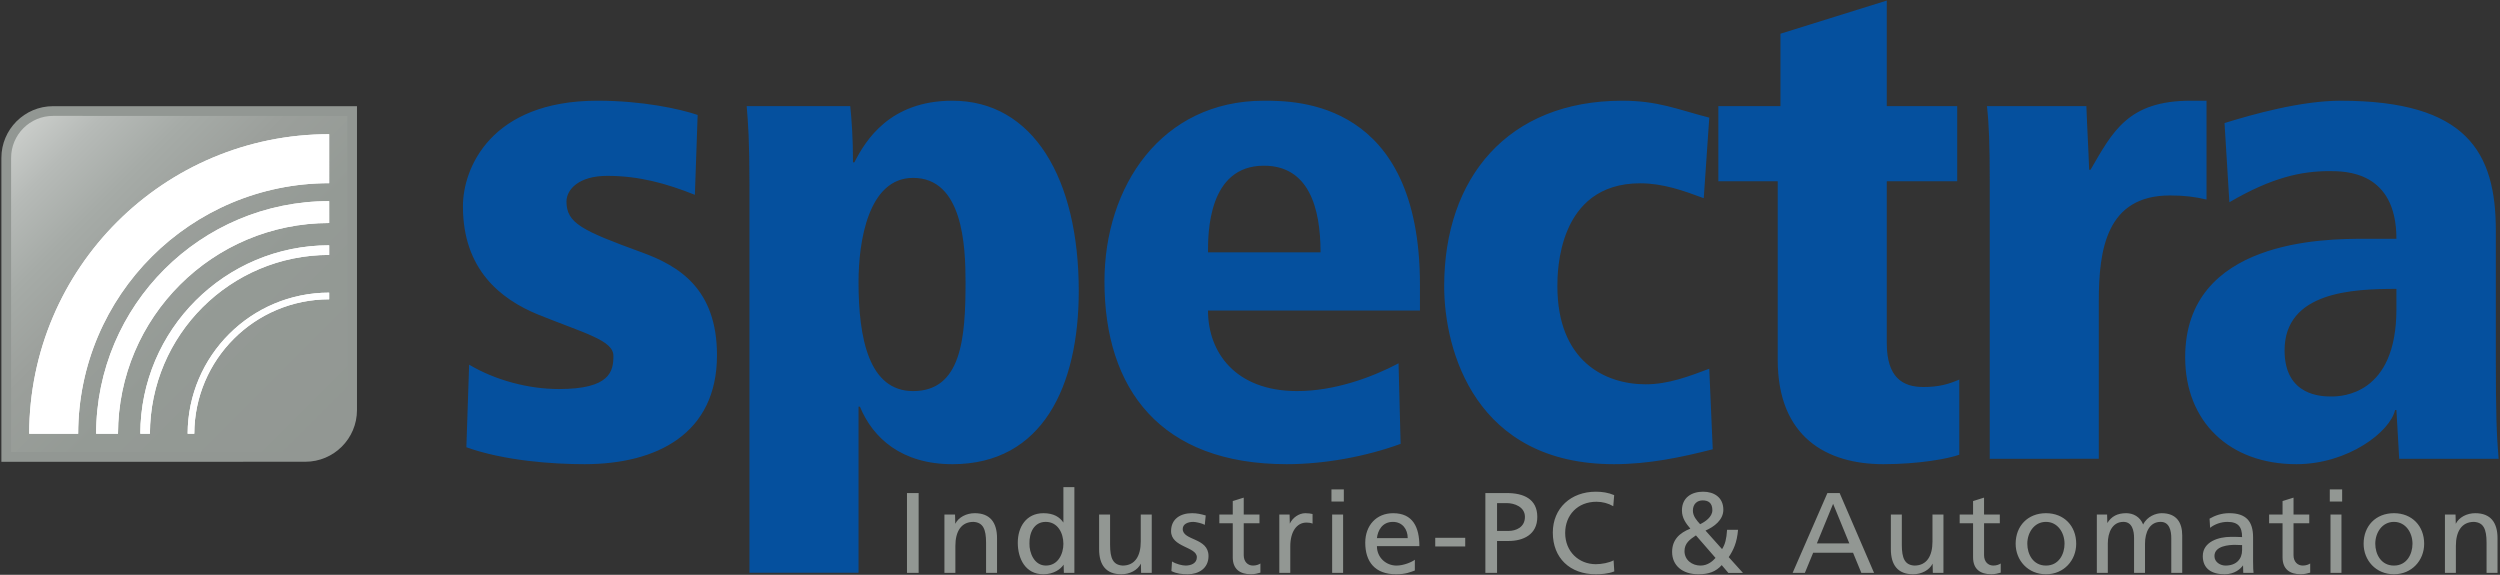
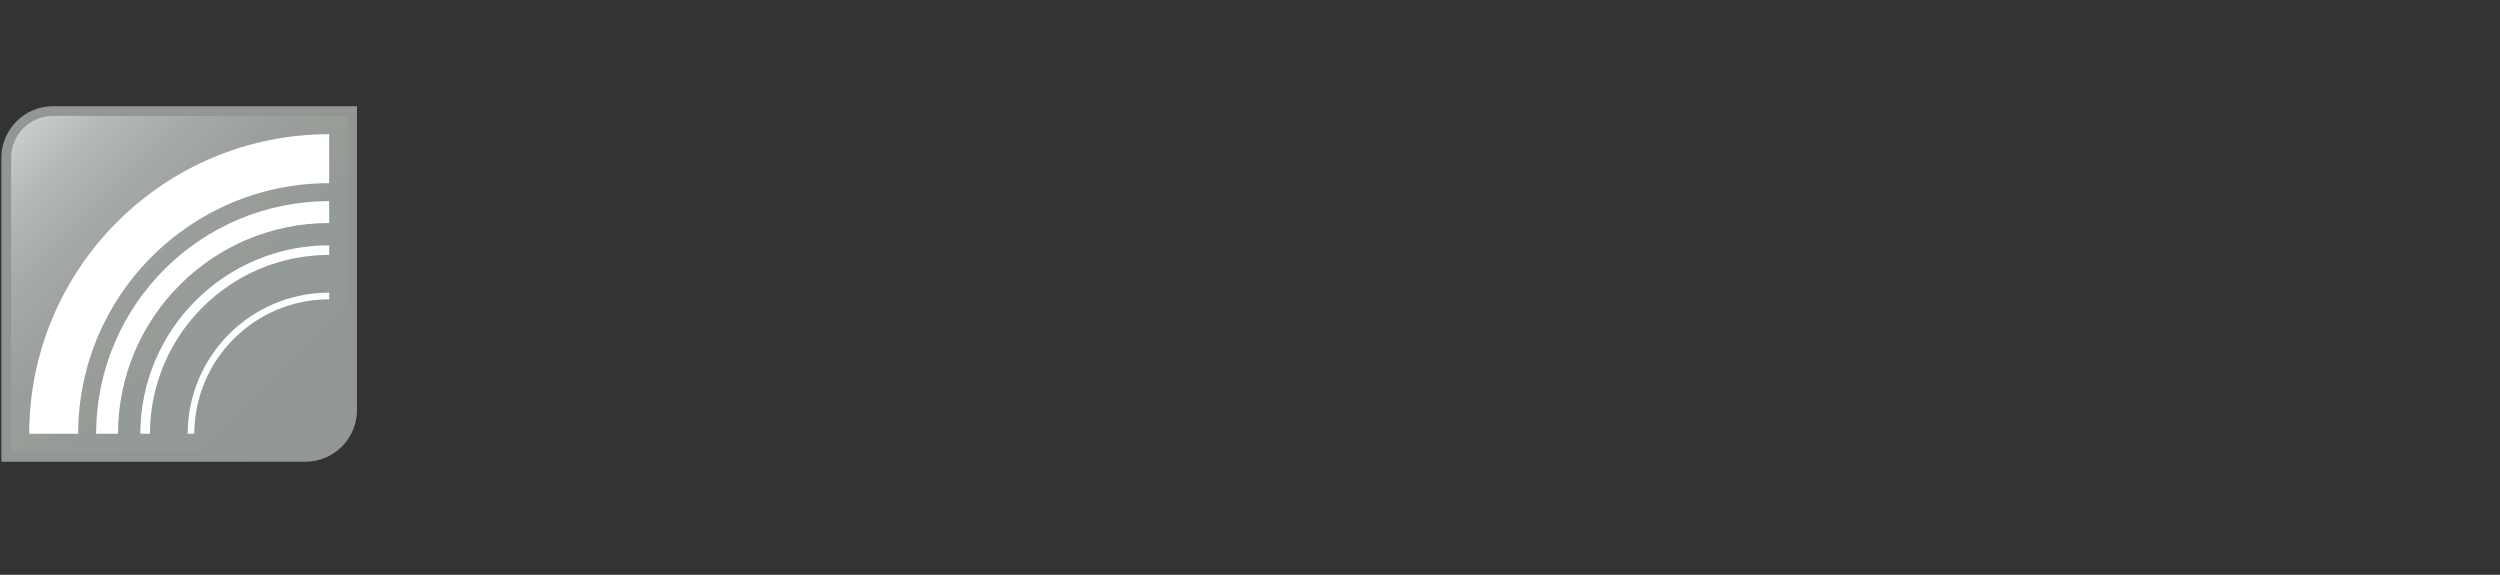
<svg xmlns="http://www.w3.org/2000/svg" version="1.1" id="Ebene_1" x="0px" y="0px" width="274px" height="63px" viewBox="0 0 274 63" enable-background="new 0 0 274 63" xml:space="preserve">
  <rect x="0" y="0" width="274" height="63" fill="#333333" stroke="none" />
  <g>
    <g>
      <path fill="#929793" d="M0.152,17.304c0-3.129,2.539-5.667,5.668-5.667l33.305,0.005v33.299c0,3.13-2.537,5.667-5.668,5.667    L0.152,50.615V17.304z" />
      <linearGradient id="SVGID_1_" gradientUnits="userSpaceOnUse" x1="101.739" y1="-173.377" x2="135.885" y2="-207.524" gradientTransform="matrix(1 0 0 -1 -99.175 -159.325)">
        <stop offset="0" style="stop-color:#C9CCC9" />
        <stop offset="0.109" style="stop-color:#B6BAB7" />
        <stop offset="0.245" style="stop-color:#A6ABA7" />
        <stop offset="0.405" style="stop-color:#9B9F9B" />
        <stop offset="0.608" style="stop-color:#949A95" />
        <stop offset="1" style="stop-color:#929793" />
      </linearGradient>
-       <path fill="url(#SVGID_1_)" d="M38.059,12.708v32.234c0,2.542-2.06,4.603-4.602,4.603L1.218,49.55V17.304    c0-2.542,2.06-4.602,4.601-4.602L38.059,12.708z" />
-       <path fill="#FFFFFF" d="M36.079,20.076c-15.178,0-27.485,12.29-27.512,27.461H3.2c0.026-18.135,14.736-32.829,32.878-32.829    V20.076z M36.079,24.442c-12.769,0-23.12,10.335-23.146,23.095h-2.397c0.025-14.084,11.451-25.493,25.542-25.493L36.079,24.442    L36.079,24.442z M36.079,27.939c-10.835,0-19.622,8.77-19.647,19.598h-1.054c0.027-11.409,9.285-20.651,20.702-20.651V27.939z     M36.079,32.803c-8.149,0-14.759,6.593-14.785,14.734h-0.729c0.026-8.544,6.961-15.463,15.513-15.463V32.803z" />
+       <path fill="url(#SVGID_1_)" d="M38.059,12.708v32.234c0,2.542-2.06,4.603-4.602,4.603L1.218,49.55V17.304    c0-2.542,2.06-4.602,4.601-4.602z" />
      <path fill="#FFFFFF" d="M36.079,20.076c-15.178,0-27.485,12.29-27.512,27.461H3.2c0.026-18.135,14.736-32.829,32.878-32.829    V20.076z M36.079,24.442c-12.769,0-23.12,10.335-23.146,23.095h-2.397c0.025-14.084,11.451-25.493,25.542-25.493L36.079,24.442    L36.079,24.442z M36.079,27.939c-10.835,0-19.622,8.77-19.647,19.598h-1.054c0.027-11.409,9.285-20.651,20.702-20.651V27.939z     M36.079,32.803c-8.149,0-14.759,6.593-14.785,14.734h-0.729c0.026-8.544,6.961-15.463,15.513-15.463V32.803z" />
    </g>
-     <path fill="#05509E" d="M244.34,22.167l-0.532-8.68c3.104-0.963,8.399-2.448,12.713-2.448c13.845,0,17.023,5.639,17.023,14.243   v14.093c0,5.714,0.076,8.31,0.304,10.906h-10.896l-0.304-5.341h-0.15c-0.53,2.373-5.145,5.934-10.82,5.934   c-7.338,0-12.183-4.671-12.183-11.72c0-12.909,15.359-12.981,19.522-12.981h3.631c0-7.419-5.599-7.419-7.34-7.419   C252.282,18.753,249.029,19.421,244.34,22.167z M218.074,50.281V19.718c0-3.71-0.075-6.082-0.303-8.085h10.896   c0.077,2.299,0.227,4.673,0.304,6.973h0.15c2.422-4.154,4.086-7.567,10.971-7.567h1.742V21.87   c-1.287-0.297-2.346-0.447-4.012-0.447c-6.959,0-7.794,5.935-7.794,11.572v17.286H218.074z M188.33,19.867v-8.234h6.809V3.695   l11.651-3.634v11.572h7.72v8.234h-7.72v17.729c0,3.784,1.742,4.82,4.012,4.82c1.664,0,2.725-0.296,3.936-0.814v8.233   c-1.211,0.446-4.465,1.039-8.323,1.039c-6.204,0-11.576-2.967-11.576-11.422V19.867H188.33z M187.335,40.414l0.381,8.827   c-3.482,0.891-7.039,1.633-10.822,1.633c-15.208,0-18.612-12.463-18.612-19.51c0-11.868,6.963-20.326,19.522-20.326   c3.933,0,6.052,0.964,9.533,1.856l-0.607,8.828c-2.192-0.816-4.464-1.633-6.961-1.633c-9.08,0-9.08,9.792-9.08,11.275   c0,8.16,5.146,10.756,9.687,10.756C182.872,42.12,185.143,41.232,187.335,40.414z M155.627,31.216v2.818h-23.23   c0,4.601,3.026,8.828,9.761,8.828c4.087,0,8.173-1.482,11.123-3.042l0.226,8.827c-3.858,1.411-8.397,2.227-12.483,2.227   c-13.846,0-19.975-8.234-19.975-20.028c0-10.386,6.203-19.808,17.478-19.808C142.083,11.038,155.627,11.038,155.627,31.216z    M132.397,27.656h12.335c0-4.897-1.29-9.495-6.207-9.495C132.397,18.161,132.397,25.579,132.397,27.656z M105.824,30.919   c0-4.005-0.303-11.423-5.75-11.423c-4.918,0-5.979,6.973-5.979,11.423c0,6.159,1.135,11.944,5.979,11.944   C105.37,42.863,105.824,37.078,105.824,30.919z M82.141,62.773V20.311c0-4.896-0.152-6.897-0.303-8.678h11.35   c0.15,1.483,0.302,3.487,0.302,6.157h0.151c1.211-2.374,3.86-6.751,10.745-6.751c8.853,0,13.846,8.532,13.846,20.847   c0,10.385-3.934,18.989-13.846,18.989c-5.523,0-8.701-2.818-10.139-6.305h-0.152v18.204H82.141z M76.462,12.598l-0.303,8.753   c-3.179-1.261-6.128-2.077-9.609-2.077c-3.103,0-4.465,1.484-4.465,2.819c0,2.374,1.74,3.189,8.247,5.564   c4.086,1.483,8.249,4.005,8.249,11.274c0,8.605-6.583,11.943-14.528,11.943c-3.482,0-8.777-0.369-12.939-1.854l0.303-9.052   c2.875,1.708,6.507,2.671,9.836,2.671c5.6,0,5.976-1.928,5.976-3.633c0-1.708-3.101-2.45-8.246-4.526   c-4.162-1.707-8.247-4.97-8.247-11.869c0-4.155,3.026-11.574,14.753-11.574C70.408,11.038,74.495,11.93,76.462,12.598z    M262.648,33.888v-2.227c-4.767,0-12.258,0.298-12.258,6.75c0,5.045,4.161,5.045,5.145,5.045   C256.596,43.456,262.648,43.309,262.648,33.888z" />
-     <path fill="#929793" d="M267.964,62.789h1.2V59.83c0-1.554,0.615-2.632,1.983-2.632c1.049,0.062,1.38,0.79,1.38,2.282v3.309h1.202   v-3.798c0-1.718-0.753-2.745-2.442-2.745c-0.907,0-1.776,0.438-2.135,1.164l-0.025-1.016h-1.163V62.789z M260.331,59.593   c0-1.218,0.753-2.395,2.046-2.395c1.279,0,2.032,1.177,2.032,2.395c0,1.141-0.626,2.394-2.032,2.394   C260.957,61.986,260.331,60.733,260.331,59.593z M259.053,59.593c0,1.83,1.354,3.347,3.324,3.347c1.955,0,3.312-1.517,3.312-3.347   c0-1.944-1.33-3.347-3.312-3.347C260.382,56.246,259.053,57.648,259.053,59.593z M256.7,53.639h-1.355v1.328h1.355V53.639z    M255.422,62.789h1.202v-6.394h-1.202V62.789z M253.096,56.396h-1.725V54.54l-1.203,0.376v1.479h-1.472v0.953h1.472v3.735   c0,1.28,0.768,1.855,2.008,1.855c0.384,0,0.753-0.1,1.022-0.176v-1.003c-0.18,0.113-0.448,0.226-0.818,0.226   c-0.549,0-1.01-0.4-1.01-1.14v-3.498h1.725L253.096,56.396L253.096,56.396z M245.732,60.307c0,0.952-0.626,1.68-1.814,1.68   c-0.552,0-1.215-0.363-1.215-1.041c0-1.128,1.609-1.229,2.264-1.229c0.255,0,0.511,0.027,0.767,0.027L245.732,60.307   L245.732,60.307z M242.229,57.851c0.487-0.401,1.217-0.652,1.894-0.652c1.201,0,1.61,0.563,1.61,1.666   c-0.473-0.023-0.805-0.023-1.278-0.023c-1.24,0-3.03,0.502-3.03,2.106c0,1.392,0.984,1.992,2.391,1.992   c1.101,0,1.739-0.588,2.021-0.978l0.025,0.827h1.127c-0.026-0.188-0.052-0.527-0.052-1.253v-2.646c0-1.743-0.754-2.645-2.621-2.645   c-0.831,0-1.548,0.251-2.149,0.602L242.229,57.851z M229.813,62.789h1.203v-3.221c0-1.193,0.484-2.37,1.712-2.37   c0.973,0,1.165,0.99,1.165,1.78v3.811h1.201v-3.221c0-1.193,0.486-2.37,1.714-2.37c0.973,0,1.164,0.99,1.164,1.78v3.811h1.2v-4.1   c0-1.392-0.6-2.443-2.263-2.443c-0.588,0-1.572,0.325-2.02,1.24c-0.346-0.864-1.1-1.24-1.854-1.24   c-0.958,0-1.611,0.338-2.072,1.077l-0.025-0.929h-1.125V62.789L229.813,62.789z M222.193,59.593c0-1.218,0.755-2.395,2.047-2.395   c1.278,0,2.033,1.177,2.033,2.395c0,1.141-0.626,2.394-2.033,2.394C222.821,61.986,222.193,60.733,222.193,59.593z M220.915,59.593   c0,1.83,1.357,3.347,3.325,3.347c1.957,0,3.312-1.517,3.312-3.347c0-1.944-1.328-3.347-3.312-3.347   C222.245,56.246,220.915,57.648,220.915,59.593z M219.178,56.396h-1.726V54.54l-1.203,0.376v1.479h-1.469v0.953h1.469v3.735   c0,1.28,0.769,1.855,2.009,1.855c0.384,0,0.754-0.1,1.021-0.176v-1.003c-0.176,0.113-0.445,0.226-0.815,0.226   c-0.551,0-1.011-0.4-1.011-1.14v-3.498h1.726V56.396L219.178,56.396z M213.003,56.396H211.8v2.96c0,1.555-0.612,2.631-1.98,2.631   c-1.049-0.062-1.381-0.789-1.381-2.28v-3.311h-1.2v3.799c0,1.718,0.753,2.745,2.44,2.745c0.907,0,1.777-0.439,2.135-1.166   l0.025,1.016h1.163L213.003,56.396L213.003,56.396z M202.686,59.554h-3.556l1.779-4.336L202.686,59.554z M196.471,62.789h1.343   l0.907-2.206h4.374l0.909,2.206h1.393l-3.772-8.75h-1.342L196.471,62.789z M185.54,55.969c0-0.751,0.487-1.127,1.075-1.127   c0.613,0,1.06,0.275,1.06,1.077c0,0.74-0.804,1.279-1.342,1.53C185.951,57.034,185.54,56.56,185.54,55.969z M184.621,60.407   c0-0.866,0.575-1.277,1.253-1.729l2.147,2.469c-0.28,0.313-0.818,0.84-1.649,0.84C185.451,61.986,184.621,61.372,184.621,60.407z    M189.287,58.064c-0.064,1.002-0.203,1.577-0.549,2.118l-1.815-2.031c0.945-0.413,1.955-1.166,1.955-2.282   c0-1.377-1.048-1.979-2.212-1.979c-1.278,0-2.326,0.65-2.326,2.055c0,0.841,0.447,1.428,0.921,1.993   c-1.204,0.478-1.997,1.229-1.997,2.557c0,1.468,1.114,2.445,2.879,2.445c1.138,0,1.917-0.287,2.557-1.003l0.727,0.853h1.599   l-1.559-1.729c0.511-0.766,0.907-1.58,1.022-2.996H189.287L189.287,58.064z M176.914,54.266c-0.64-0.275-1.318-0.376-2.009-0.376   c-2.724,0-4.717,1.792-4.717,4.485c0,2.783,1.879,4.564,4.705,4.564c0.523,0,1.354-0.038,2.033-0.313l-0.077-1.217   c-0.449,0.264-1.305,0.427-1.943,0.427c-1.854,0-3.363-1.366-3.363-3.422c0-1.969,1.369-3.422,3.429-3.422   c0.651,0,1.277,0.162,1.842,0.488L176.914,54.266z M162.798,62.789h1.279v-3.497h1.252c1.611,0,3.159-0.691,3.159-2.633   c0-1.993-1.521-2.62-3.35-2.62h-2.341V62.789L162.798,62.789z M164.077,55.142h1.086c0.795,0,1.969,0.402,1.969,1.504   c0,1.154-0.997,1.543-1.789,1.543h-1.266V55.142z M157.303,59.893h3.285V58.94h-3.285V59.893z M150.911,58.979   c0.091-0.828,0.575-1.78,1.751-1.78c1.035,0,1.624,0.802,1.624,1.78H150.911z M155.064,61.348   c-0.292,0.238-1.211,0.639-2.006,0.639c-1.137,0-2.147-0.865-2.147-2.129h4.654c0-2.058-0.702-3.611-2.877-3.611   c-1.841,0-3.056,1.341-3.056,3.234c0,2.08,1.061,3.459,3.376,3.459c1.075,0,1.599-0.251,2.059-0.414v-1.178H155.064z    M147.283,53.639h-1.355v1.328h1.355V53.639z M146.004,62.789h1.201v-6.394h-1.201V62.789z M140.213,62.789h1.202V59.88   c0-1.604,0.701-2.606,1.776-2.606c0.205,0,0.448,0.024,0.666,0.112v-1.052c-0.257-0.051-0.436-0.088-0.794-0.088   c-0.69,0-1.38,0.477-1.7,1.14l-0.024-0.991h-1.126V62.789L140.213,62.789z M138.039,56.396h-1.726V54.54l-1.203,0.376v1.479h-1.469   v0.953h1.469v3.735c0,1.28,0.769,1.855,2.009,1.855c0.384,0,0.755-0.1,1.022-0.176v-1.003c-0.178,0.113-0.447,0.226-0.818,0.226   c-0.549,0-1.01-0.4-1.01-1.14v-3.498h1.726V56.396L138.039,56.396z M128.387,62.588c0.551,0.288,1.177,0.351,1.79,0.351   c1.164,0,2.276-0.625,2.276-1.993c0-2.043-2.826-1.667-2.826-2.97c0-0.527,0.538-0.778,1.152-0.778   c0.281,0,0.996,0.162,1.265,0.326l0.103-1.028c-0.473-0.137-0.935-0.251-1.496-0.251c-1.291,0-2.302,0.639-2.302,1.968   c0,1.793,2.826,1.693,2.826,2.859c0,0.689-0.678,0.913-1.227,0.913c-0.346,0-1.023-0.148-1.497-0.449L128.387,62.588z    M126.228,56.396h-1.202v2.96c0,1.555-0.613,2.631-1.981,2.631c-1.049-0.062-1.38-0.789-1.38-2.28v-3.311h-1.202v3.799   c0,1.718,0.753,2.745,2.441,2.745c0.909,0,1.779-0.439,2.136-1.166l0.026,1.016h1.165v-6.394H126.228z M112.828,59.568   c-0.025-1.166,0.485-2.37,1.79-2.37c1.304,0,1.93,1.217,1.93,2.407c0,1.065-0.561,2.381-1.917,2.381   C113.34,61.986,112.803,60.571,112.828,59.568z M116.6,62.789h1.152v-9.401h-1.203v3.886c-0.395-0.589-1.047-1.027-2.187-1.027   c-1.893,0-2.813,1.516-2.813,3.234c0,1.741,0.832,3.459,2.8,3.459c1.164,0,1.906-0.575,2.225-1.053L116.6,62.789z M103.508,62.789   h1.201V59.83c0-1.554,0.615-2.632,1.982-2.632c1.049,0.062,1.382,0.79,1.382,2.282v3.309h1.202v-3.798   c0-1.718-0.755-2.745-2.442-2.745c-0.909,0-1.777,0.438-2.135,1.164l-0.025-1.016h-1.164V62.789L103.508,62.789z M99.405,62.789   h1.278v-8.75h-1.278V62.789z" />
  </g>
</svg>